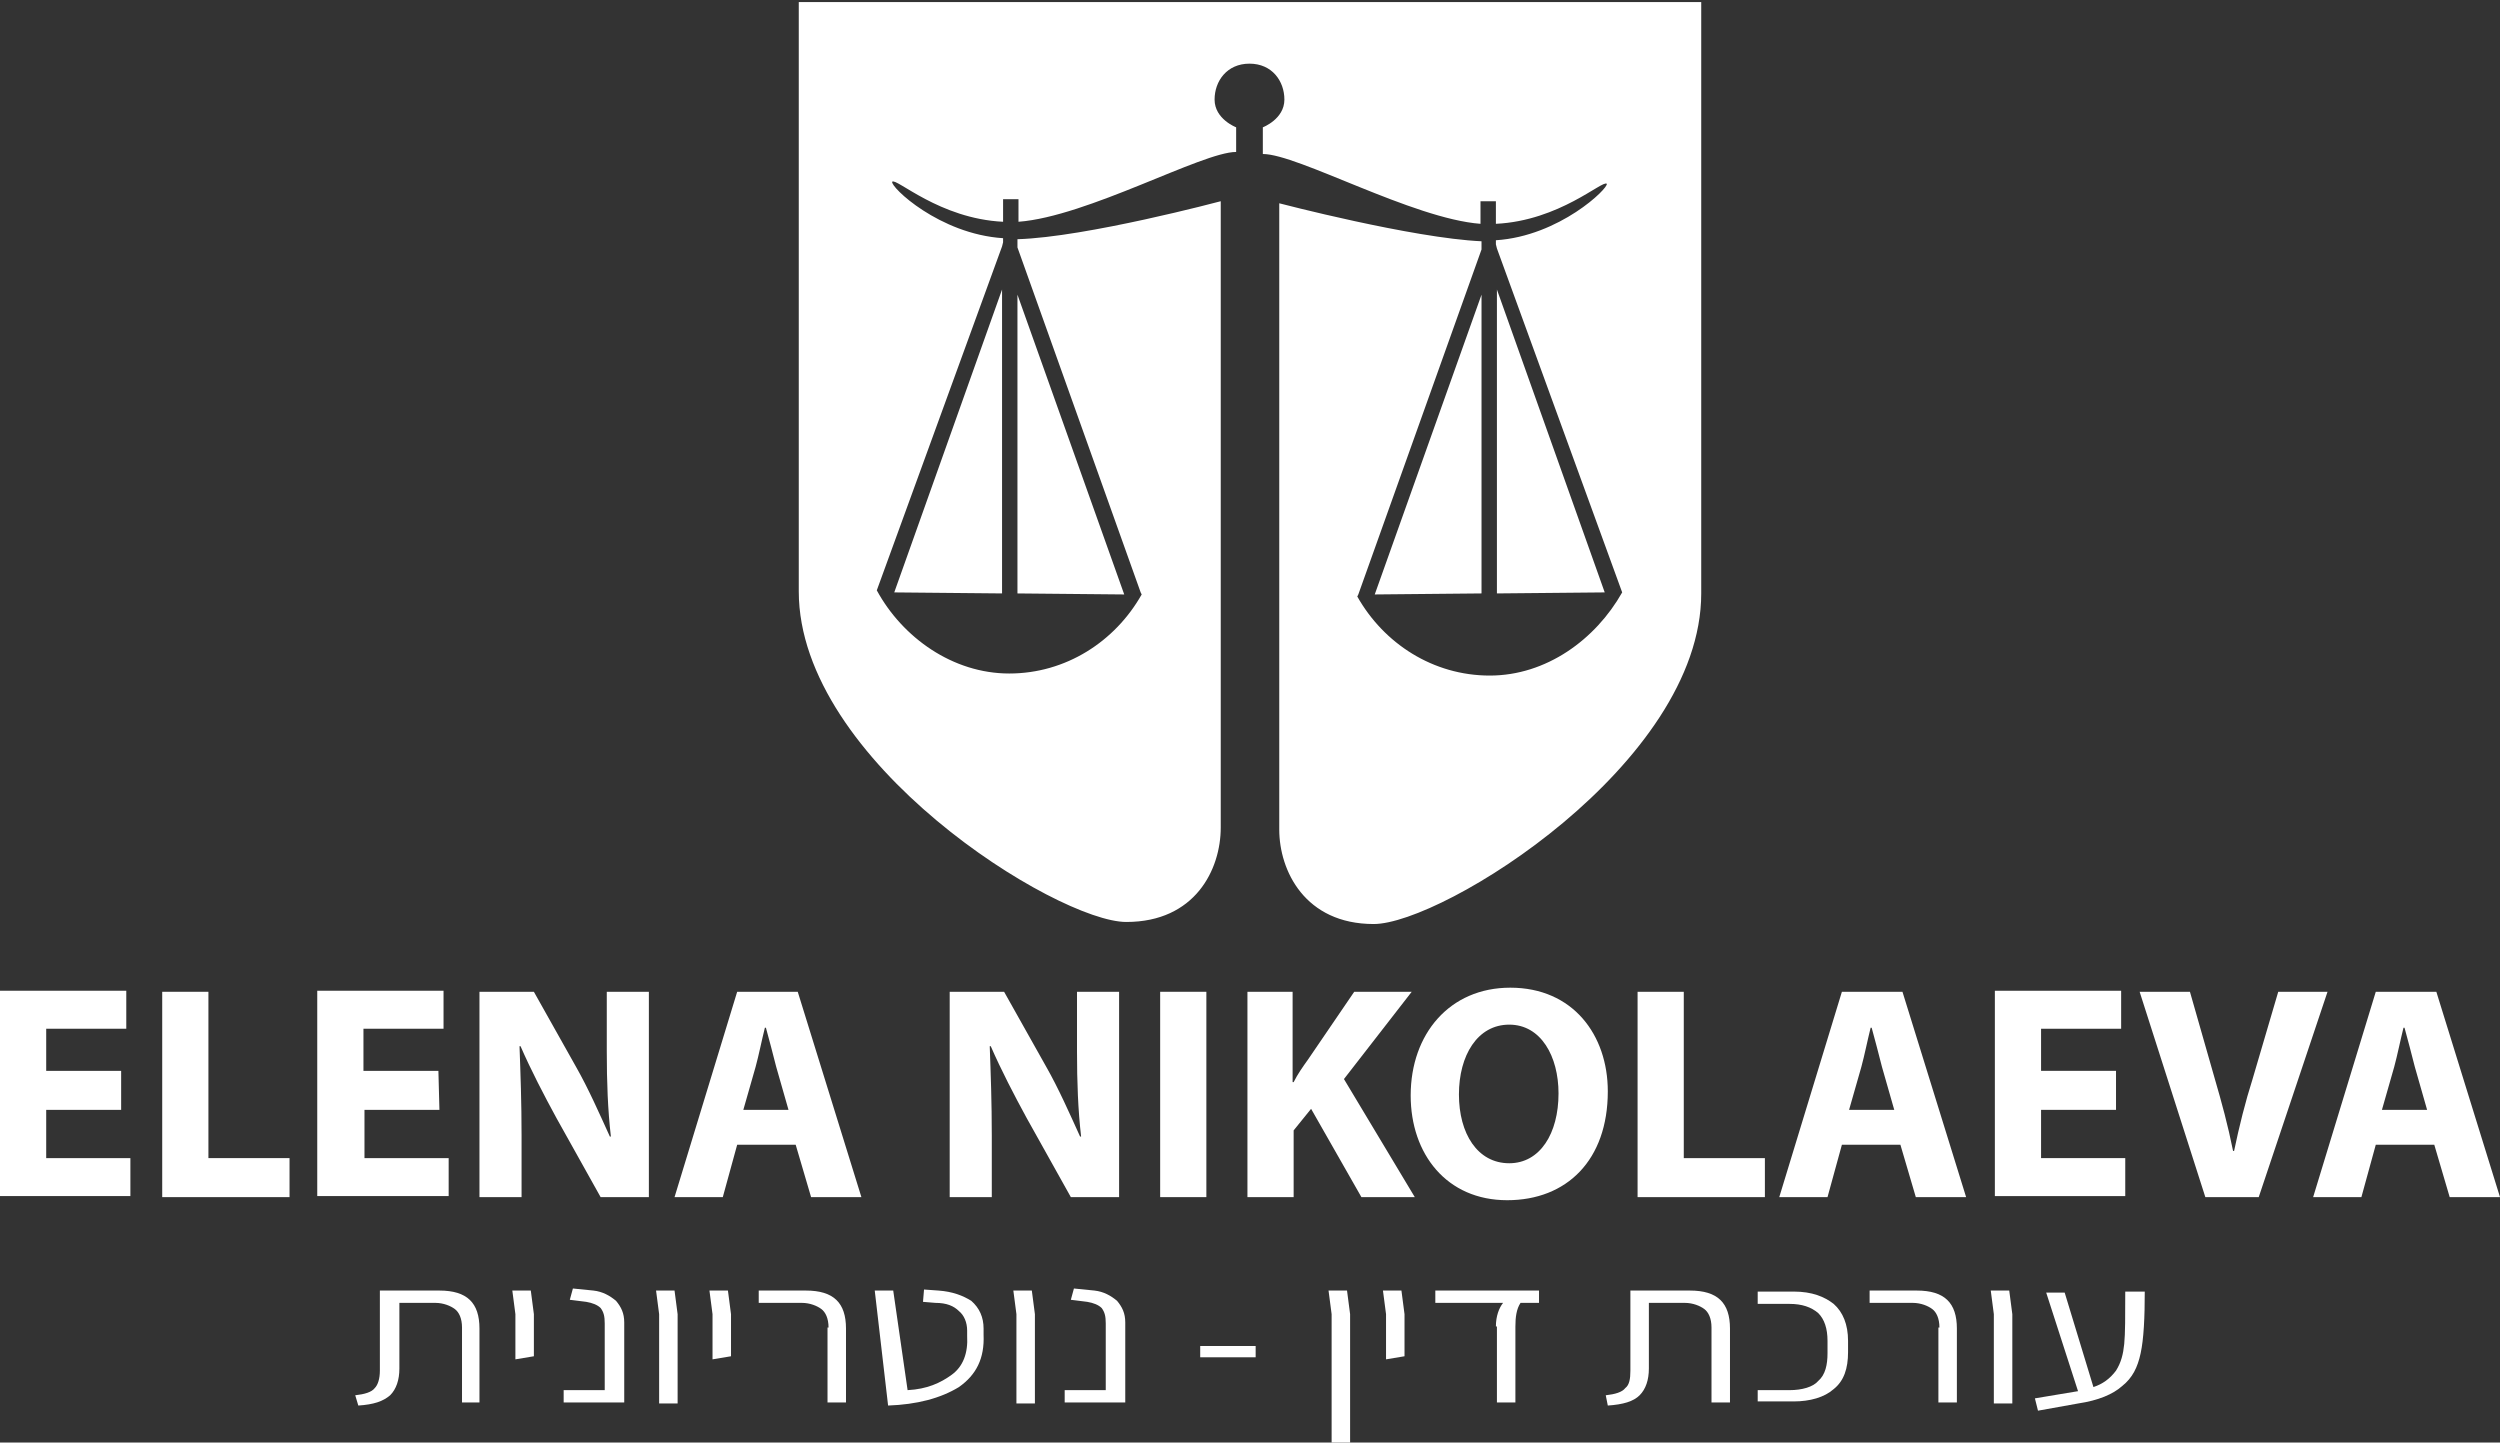
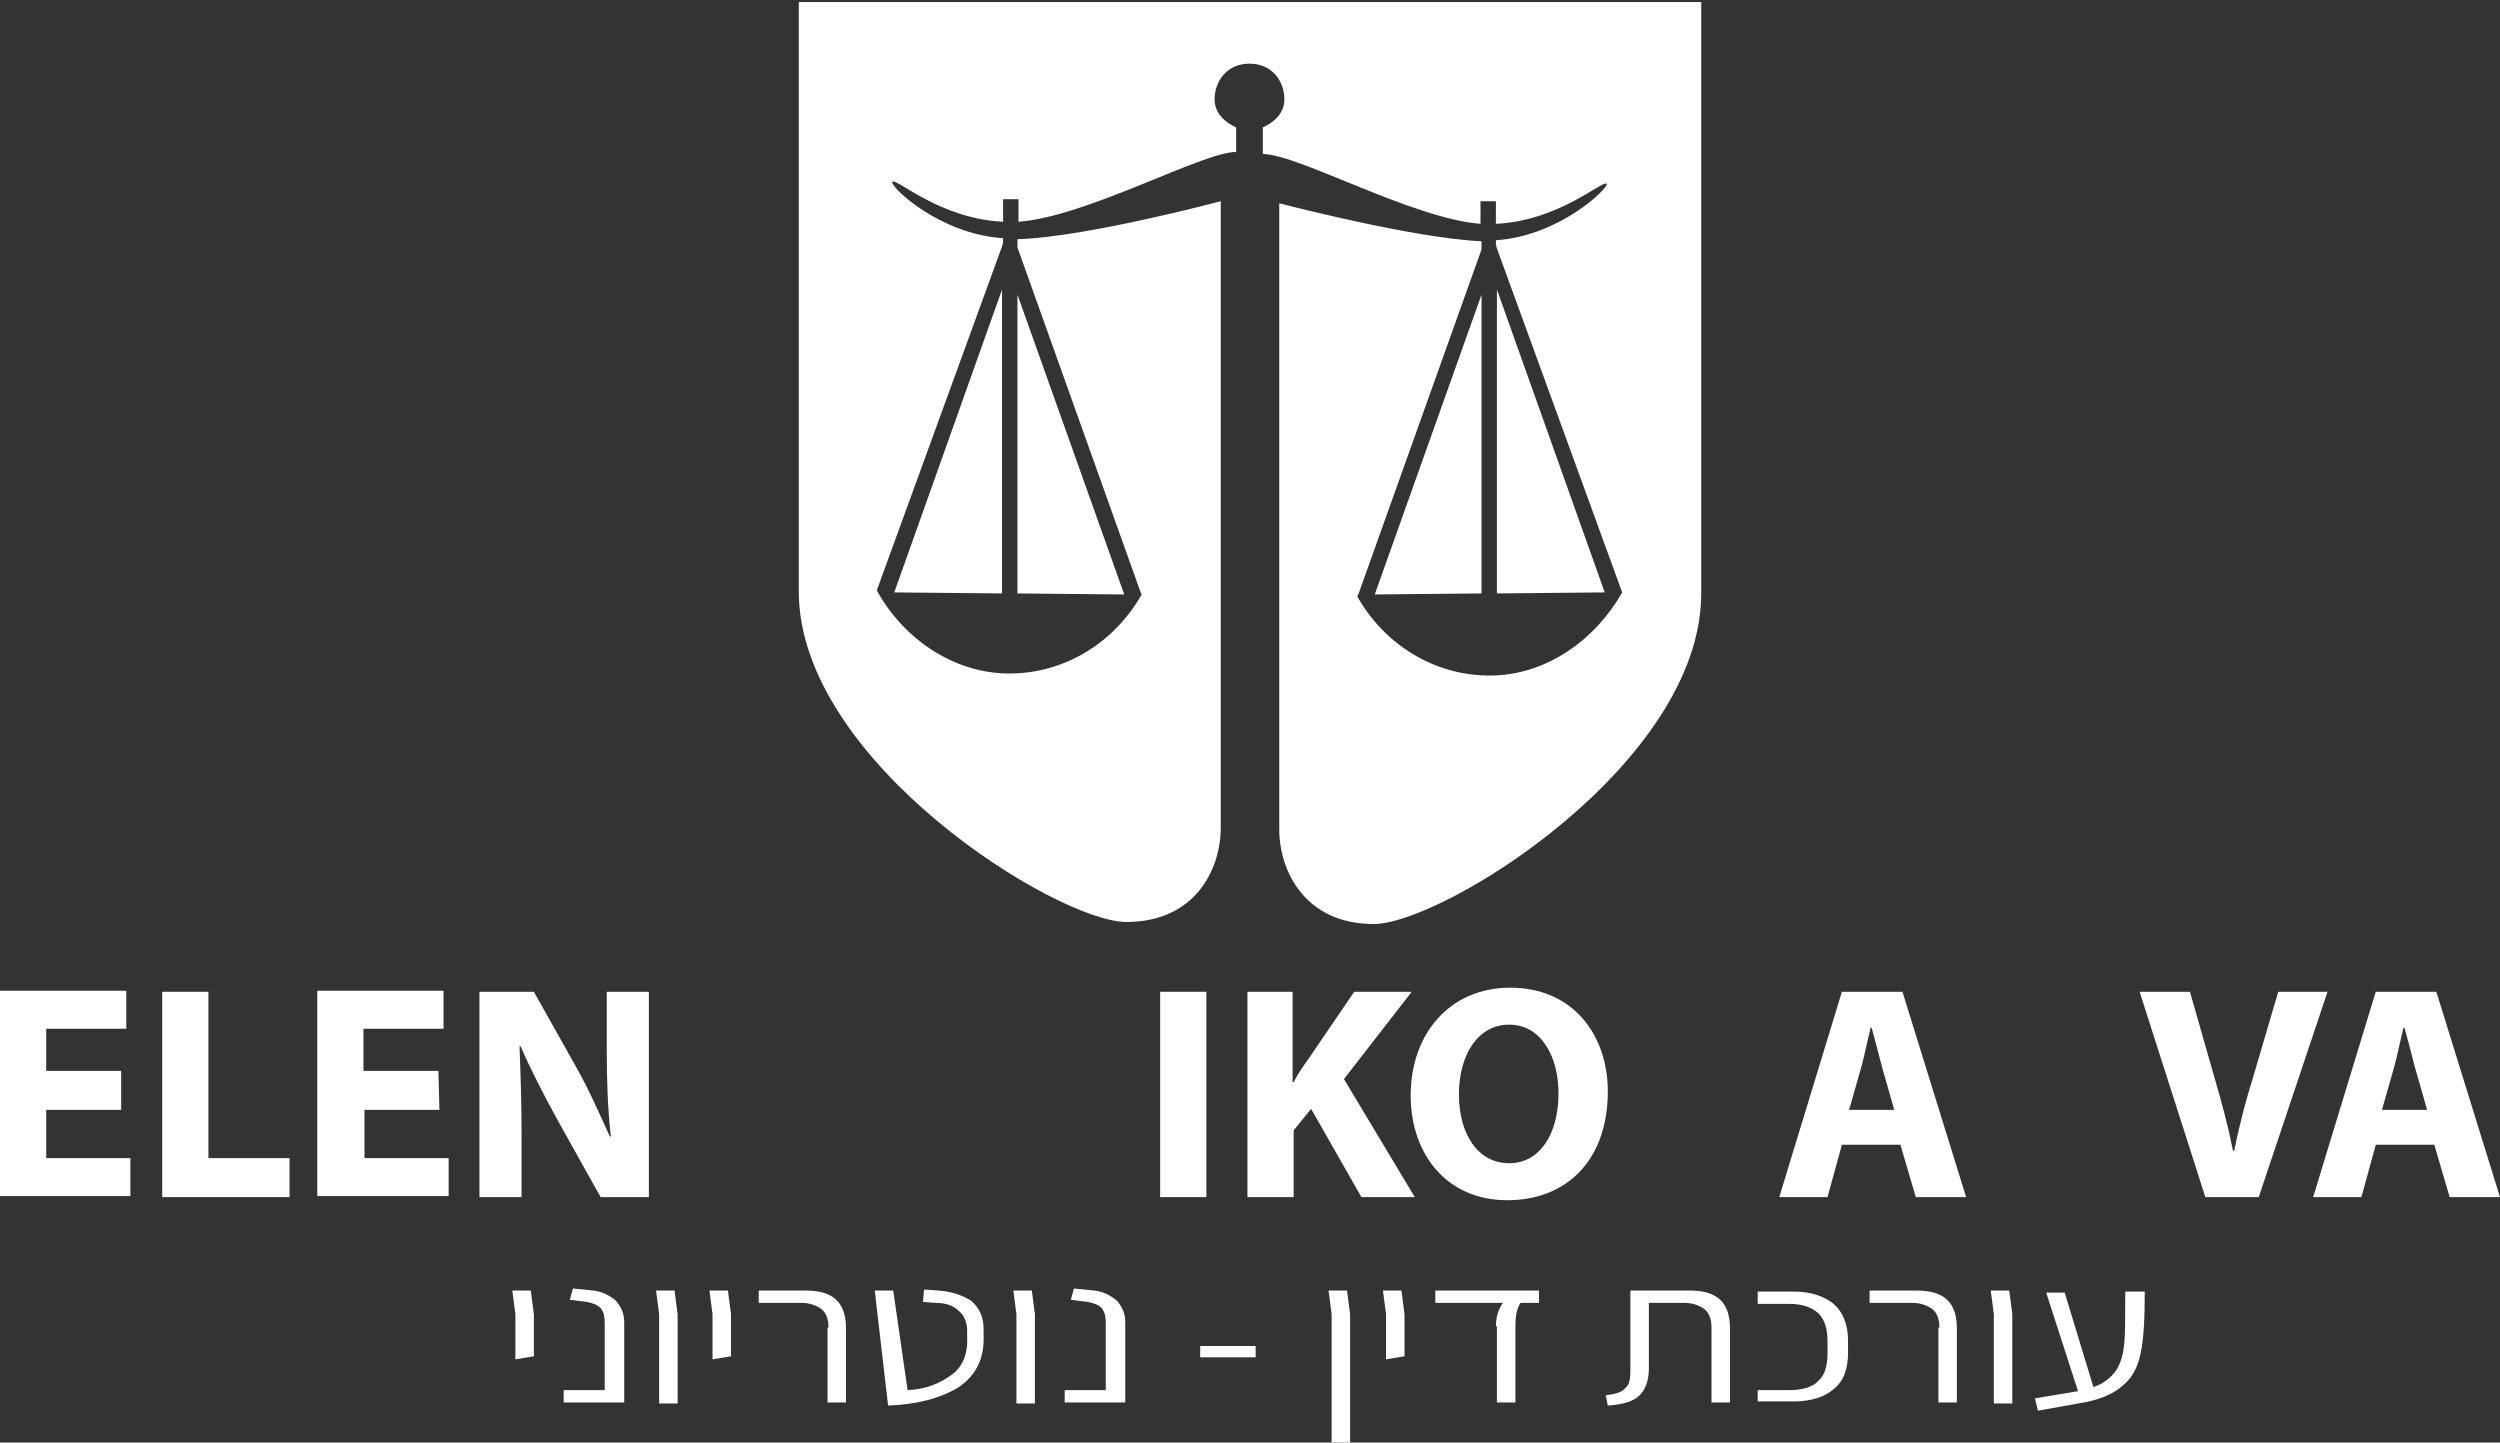
<svg xmlns="http://www.w3.org/2000/svg" version="1.1" id="Layer_1" x="0px" y="0px" width="243.5px" height="140.5px" viewBox="0 0 243.5 140.5" style="enable-background:new 0 0 243.5 140.5;" xml:space="preserve">
  <rect x="0" y="0" width="243.5" height="140.5" fill="#333333" stroke="none" />
  <style type="text/css">

	.st0{fill:#FFFFFF;}

</style>
  <path class="st0" d="M99.1,28.7v29.1l10.4,0.1L99.1,28.7z M97.6,57.8V28.2L87.1,57.7L97.6,57.8z M77.8,0c0,0,0,41,0,57.6  c0,16.6,25.2,32.2,31.9,32.2c6.7,0,9.2-5.1,9.2-9.2c0-4.1,0-61,0-61s-13.1,3.5-19.8,3.7v0.8l12,33.6l0.1,0.2  c-2.6,4.6-7.4,7.7-12.9,7.7s-10.4-3.5-12.9-8.1L97.6,24l0.1-0.4v-0.4c-6.2-0.4-11-5-10.8-5.5c0.4-0.4,4.6,3.6,10.8,3.9v-2.2h1.5v2.2  c6.7-0.5,17.9-6.8,21.2-6.8v-2.4c0,0-2.1-0.8-2.1-2.7c0-1.8,1.2-3.5,3.4-3.5s3.4,1.7,3.4,3.5c0,1.9-2.1,2.7-2.1,2.7V15  c3.4,0,14.6,6.3,21.2,6.8v-2.2h1.5v2.2c6.2-0.3,10.4-4.3,10.8-3.9c0.2,0.4-4.6,5.1-10.8,5.5v0.4l0.1,0.4L158,57.7  c-2.6,4.6-7.4,8.1-12.9,8.1s-10.3-3.1-12.9-7.7l0.1-0.2l12-33.6v-0.8c-6.7-0.3-19.7-3.7-19.7-3.7s0,57,0,61s2.5,9.2,9.2,9.2  s31.9-15.6,31.9-32.2c0-16.6,0-57.6,0-57.6H77.8V0z M145.8,28.2v29.6l10.5-0.1L145.8,28.2z M144.3,28.7l-10.4,29.2l10.4-0.1V28.7z" />
  <g>
    <path class="st0" d="M11.8,108.1H4.5v4.7h8.2v3.7H0v-20h12.3v3.7H4.5v4.1h7.3V108.1z" />
    <path class="st0" d="M15.8,96.6h4.5v16.2h7.9v3.8H15.8V96.6z" />
    <path class="st0" d="M42.8,108.1h-7.3v4.7h8.2v3.7H30.9v-20h12.3v3.7h-7.8v4.1h7.3L42.8,108.1L42.8,108.1z" />
    <path class="st0" d="M46.7,116.6v-20H52l4.1,7.3c1.2,2.1,2.3,4.6,3.3,6.8h0.1c-0.3-2.6-0.4-5.3-0.4-8.3v-5.8h4.1v20h-4.7l-4.3-7.7   c-1.2-2.2-2.5-4.7-3.5-7h-0.1c0.1,2.7,0.2,5.5,0.2,8.7v6H46.7z" />
-     <path class="st0" d="M71.8,111.5l-1.4,5.1h-4.7l6.1-20h5.9l6.2,20H79l-1.5-5.1H71.8z M76.8,108.1l-1.2-4.2c-0.3-1.2-0.7-2.7-1-3.8   h-0.1c-0.3,1.2-0.6,2.7-0.9,3.8l-1.2,4.2H76.8z" />
-     <path class="st0" d="M92.5,116.6v-20h5.3l4.1,7.3c1.2,2.1,2.3,4.6,3.3,6.8h0.1c-0.3-2.6-0.4-5.3-0.4-8.3v-5.8h4.1v20h-4.7l-4.3-7.7   c-1.2-2.2-2.5-4.7-3.5-7h-0.1c0.1,2.7,0.2,5.5,0.2,8.7v6H92.5z" />
    <path class="st0" d="M117.5,96.6v20H113v-20H117.5z" />
    <path class="st0" d="M121.4,96.6h4.5v8.8h0.1c0.4-0.8,0.9-1.5,1.4-2.2l4.5-6.6h5.6l-6.6,8.5l6.9,11.5h-5.2l-4.9-8.6l-1.7,2.1v6.5   h-4.5v-20H121.4z" />
    <path class="st0" d="M146.8,116.9c-5.9,0-9.4-4.5-9.4-10.2c0-6,3.8-10.5,9.7-10.5c6.1,0,9.5,4.6,9.5,10.1   C156.6,113,152.6,116.9,146.8,116.9L146.8,116.9z M147,113.3c3,0,4.8-2.9,4.8-6.8c0-3.6-1.7-6.7-4.8-6.7s-4.9,3-4.9,6.8   C142.1,110.4,143.9,113.3,147,113.3L147,113.3z" />
-     <path class="st0" d="M159.5,96.6h4.5v16.2h7.9v3.8h-12.4V96.6z" />
    <path class="st0" d="M179.4,111.5l-1.4,5.1h-4.7l6.1-20h5.9l6.2,20h-4.9l-1.5-5.1H179.4z M184.5,108.1l-1.2-4.2   c-0.3-1.2-0.7-2.7-1-3.8h-0.1c-0.3,1.2-0.6,2.7-0.9,3.8l-1.2,4.2H184.5z" />
-     <path class="st0" d="M206.1,108.1h-7.3v4.7h8.2v3.7h-12.7v-20h12.3v3.7h-7.8v4.1h7.3V108.1z" />
    <path class="st0" d="M214.8,116.6l-6.4-20h4.9l2.4,8.4c0.7,2.4,1.3,4.6,1.8,7.1h0.1c0.5-2.4,1.1-4.8,1.8-7l2.5-8.5h4.8l-6.7,20   H214.8z" />
    <path class="st0" d="M231.4,111.5l-1.4,5.1h-4.7l6.1-20h5.9l6.2,20h-4.9l-1.5-5.1H231.4z M236.4,108.1l-1.2-4.2   c-0.3-1.2-0.7-2.7-1-3.8h-0.1c-0.3,1.2-0.6,2.7-0.9,3.8l-1.2,4.2H236.4z" />
  </g>
  <g>
-     <path class="st0" d="M34.6,135.9c0.9-0.1,1.6-0.3,1.9-0.7c0.3-0.3,0.5-0.9,0.5-1.7v-7.8h5.8c2.7,0,3.9,1.2,3.9,3.7v7.2H45v-7.3   c0-0.9-0.3-1.5-0.7-1.8c-0.4-0.3-1.1-0.6-1.9-0.6h-3.5v6.4c0,1.1-0.3,2-0.9,2.6c-0.7,0.6-1.6,0.9-3.1,1L34.6,135.9z" />
    <path class="st0" d="M50.2,128l-0.3-2.3h1.8L52,128v2.9v1.2l-1.8,0.3V128z" />
    <path class="st0" d="M54.8,135.4h4.1v-6.5c0-0.7-0.1-1.1-0.4-1.5c-0.3-0.3-0.8-0.5-1.4-0.6l-1.6-0.2l0.3-1.1l2,0.2   c0.9,0.1,1.6,0.5,2.2,1c0.5,0.6,0.8,1.2,0.8,2.1v7.8h-5.9V135.4z" />
    <path class="st0" d="M64.2,128l-0.3-2.3h1.8l0.3,2.3v8.7h-1.8V128z" />
    <path class="st0" d="M69.4,128l-0.3-2.3h1.8l0.3,2.3v2.9v1.2l-1.8,0.3V128z" />
    <path class="st0" d="M80.7,129.3c0-0.9-0.3-1.5-0.7-1.8c-0.4-0.3-1.1-0.6-1.9-0.6h-4.2v-1.2h4.6c2.7,0,3.9,1.2,3.9,3.7v7.2h-1.8   V129.3z" />
    <path class="st0" d="M85.2,125.7H87l1.4,9.7c1.9-0.1,3.2-0.7,4.3-1.5c1.1-0.8,1.6-2.1,1.5-3.8v-0.5c0-0.8-0.3-1.5-0.8-1.9   c-0.5-0.5-1.2-0.8-2.3-0.8l-1.2-0.1l0.1-1.2l1.4,0.1c1.4,0.1,2.4,0.5,3.2,1c0.8,0.7,1.2,1.6,1.2,2.7v0.6c0.1,2.3-0.7,3.9-2.4,5.1   c-1.8,1.1-4.1,1.7-6.9,1.8L85.2,125.7z" />
    <path class="st0" d="M99,128l-0.3-2.3h1.8l0.3,2.3v8.7H99V128z" />
    <path class="st0" d="M103.6,135.4h4.1v-6.5c0-0.7-0.1-1.1-0.4-1.5c-0.3-0.3-0.8-0.5-1.4-0.6l-1.6-0.2l0.3-1.1l2,0.2   c0.9,0.1,1.6,0.5,2.2,1c0.5,0.6,0.8,1.2,0.8,2.1v7.8h-5.9V135.4z" />
    <path class="st0" d="M116.9,131.1h5.4v1.1h-5.4V131.1z" />
    <path class="st0" d="M129.7,128l-0.3-2.3h1.8l0.3,2.3v12.5h-1.8V128z" />
    <path class="st0" d="M135,128l-0.3-2.3h1.8l0.3,2.3v2.9v1.2l-1.8,0.3V128z" />
    <path class="st0" d="M145.7,129.2c0-1,0.3-1.8,0.7-2.3h-6.6v-1.2h10.1v1.2h-1.8c-0.4,0.6-0.5,1.4-0.5,2.3v7.4h-1.8v-7.4H145.7z" />
    <path class="st0" d="M156.4,135.9c0.9-0.1,1.6-0.3,1.9-0.7c0.4-0.3,0.5-0.9,0.5-1.7v-7.8h5.8c2.7,0,3.9,1.2,3.9,3.7v7.2h-1.8v-7.3   c0-0.9-0.3-1.5-0.7-1.8c-0.4-0.3-1.1-0.6-1.9-0.6h-3.5v6.4c0,1.1-0.3,2-0.9,2.6s-1.6,0.9-3.1,1L156.4,135.9z" />
    <path class="st0" d="M171.2,135.4h3.1c1.2,0,2.3-0.3,2.8-0.9c0.7-0.6,0.9-1.6,0.9-2.7v-1.2c0-1.2-0.3-2.1-0.9-2.7   c-0.7-0.6-1.6-0.9-2.8-0.9h-3.1v-1.2h3.5c1.8,0,3,0.5,3.9,1.2c0.9,0.8,1.4,2,1.4,3.6v1.1c0,1.6-0.4,2.8-1.4,3.6   c-0.9,0.8-2.3,1.2-3.9,1.2h-3.5V135.4z" />
    <path class="st0" d="M188.9,129.3c0-0.9-0.3-1.5-0.7-1.8c-0.4-0.3-1.1-0.6-1.9-0.6h-4.2v-1.2h4.6c2.7,0,3.9,1.2,3.9,3.7v7.2h-1.8   V129.3L188.9,129.3z" />
    <path class="st0" d="M194.2,128l-0.3-2.3h1.8l0.3,2.3v8.7h-1.8V128z" />
    <path class="st0" d="M208.9,125.7c0,2.7-0.1,4.7-0.4,6.1s-0.8,2.4-1.8,3.2c-0.9,0.8-2.3,1.4-4.3,1.7l-3.9,0.7l-0.3-1.2l4.2-0.7   l-3.1-9.6h1.8l2.8,9.2c0.9-0.3,1.6-0.8,2.2-1.6c0.5-0.8,0.7-1.6,0.8-2.6s0.1-2.7,0.1-5.1h1.9V125.7z" />
  </g>
</svg>